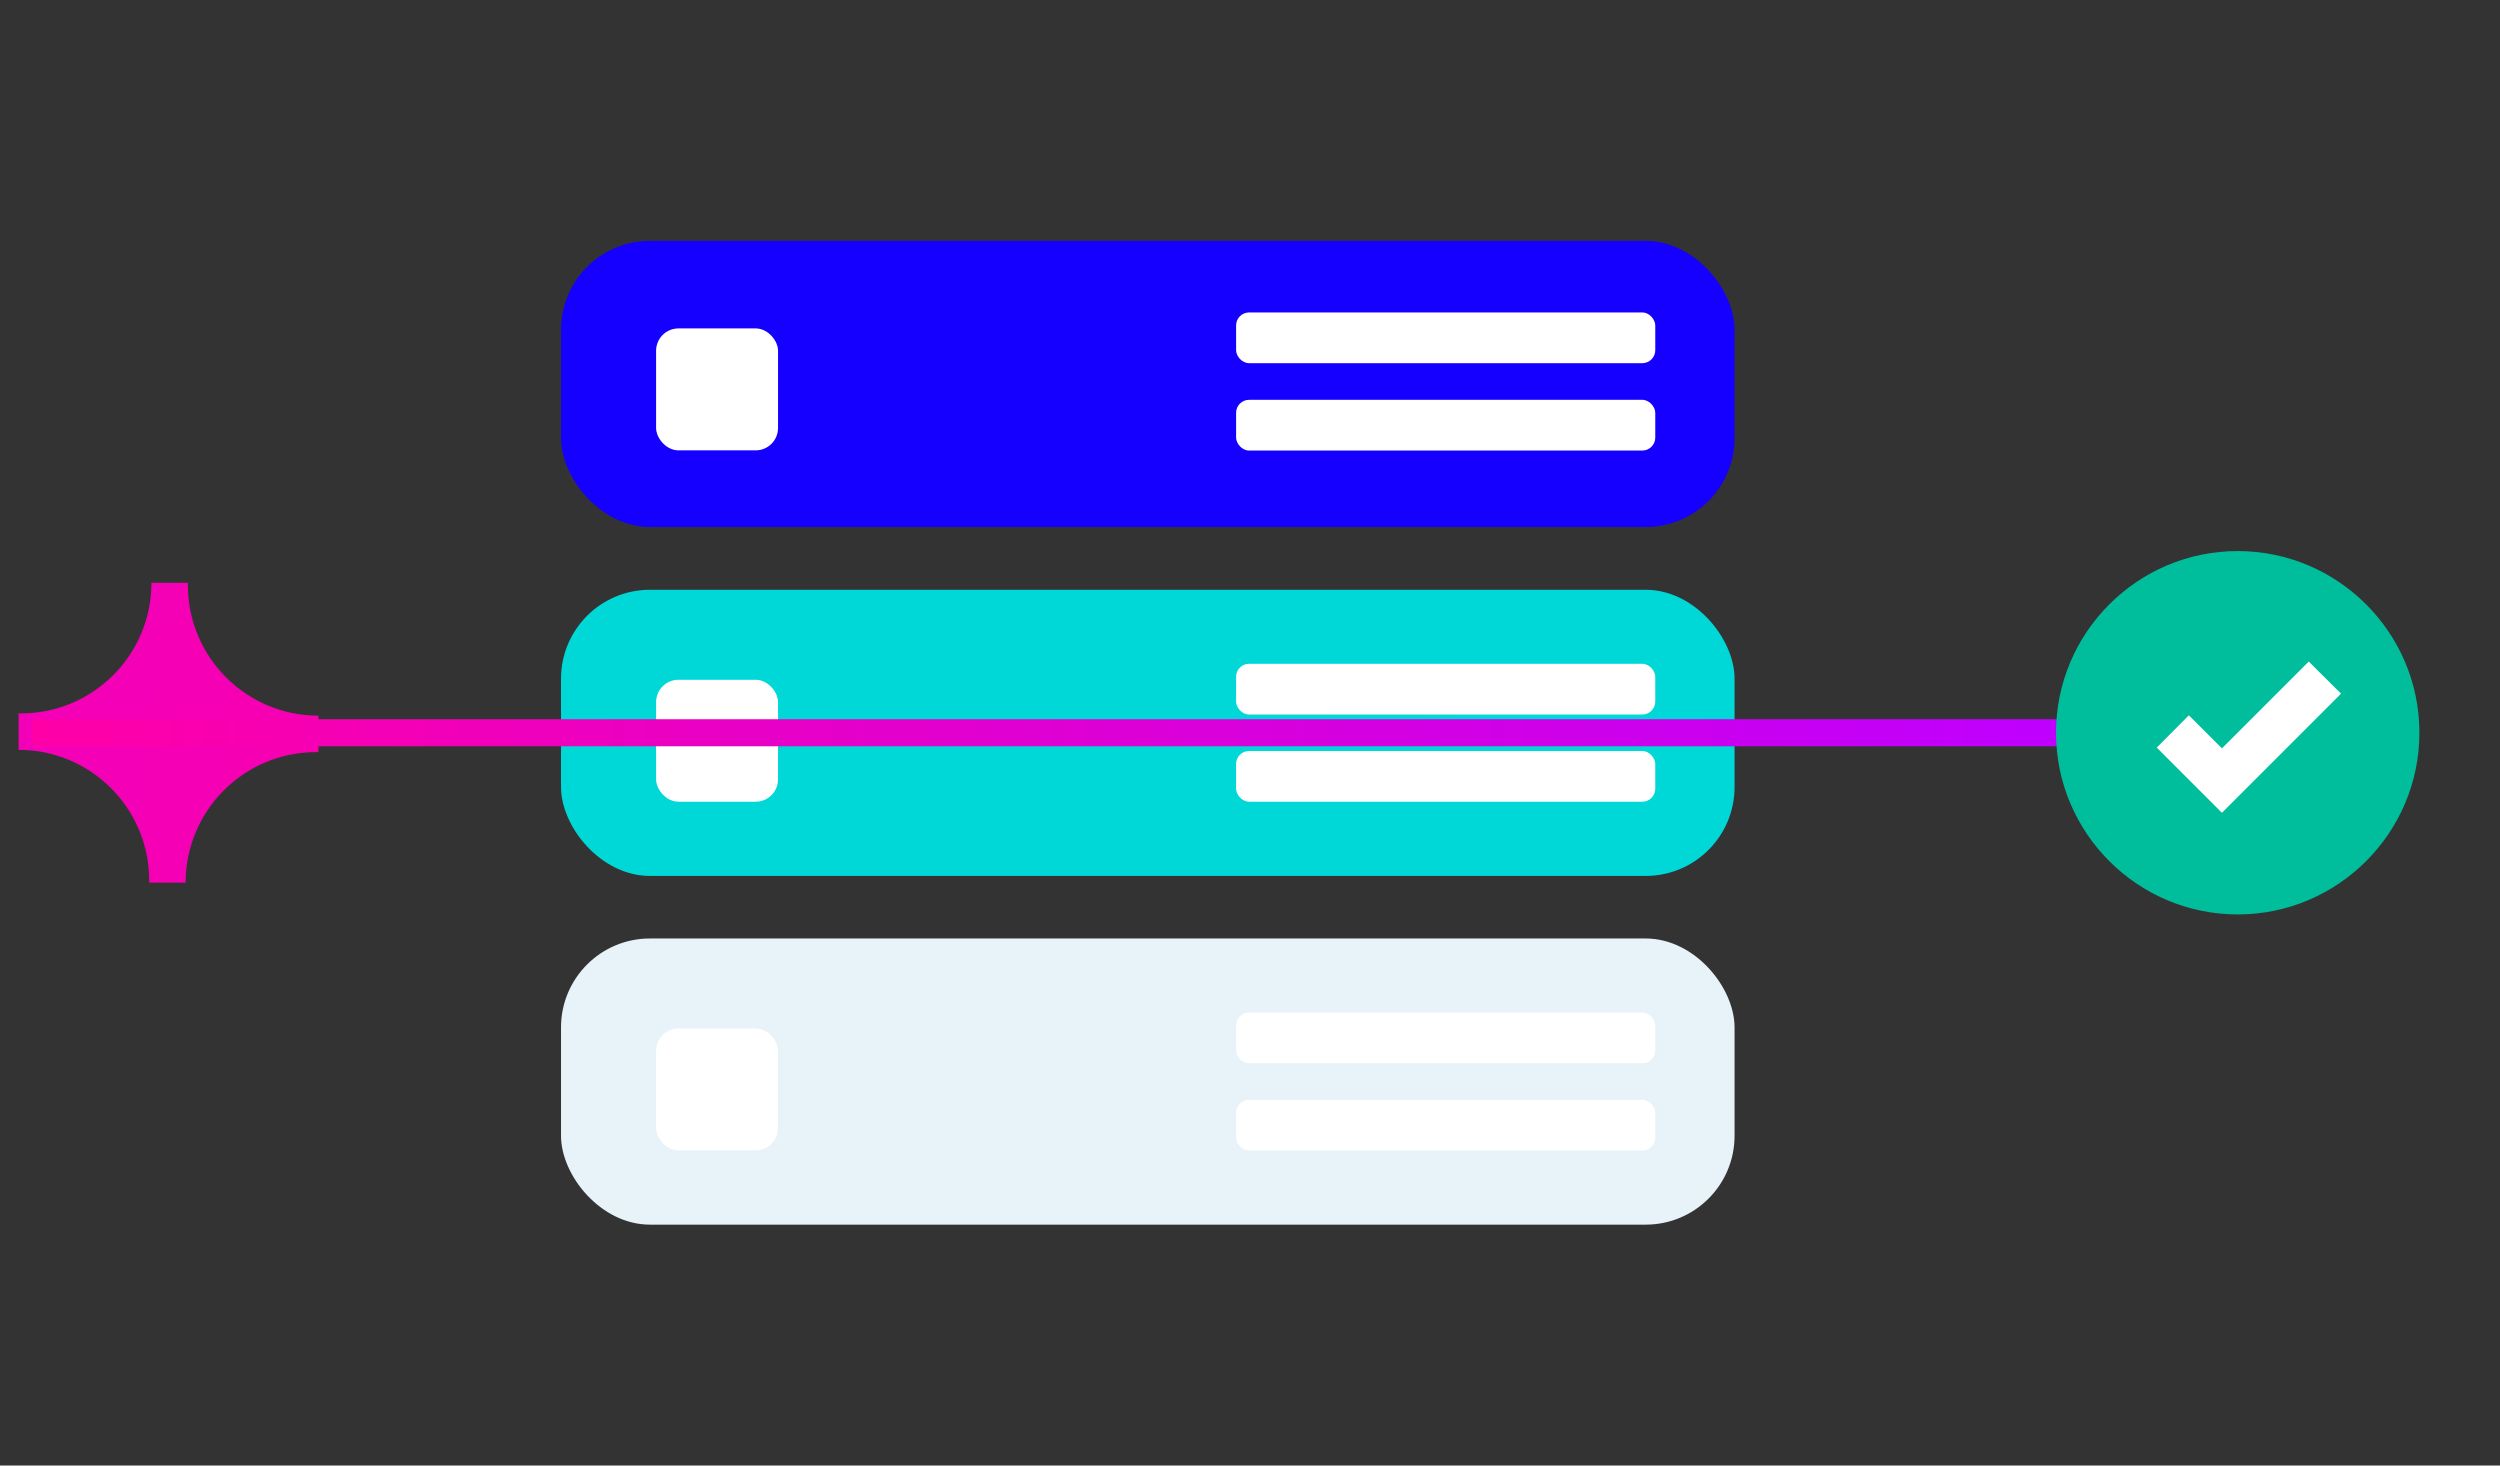
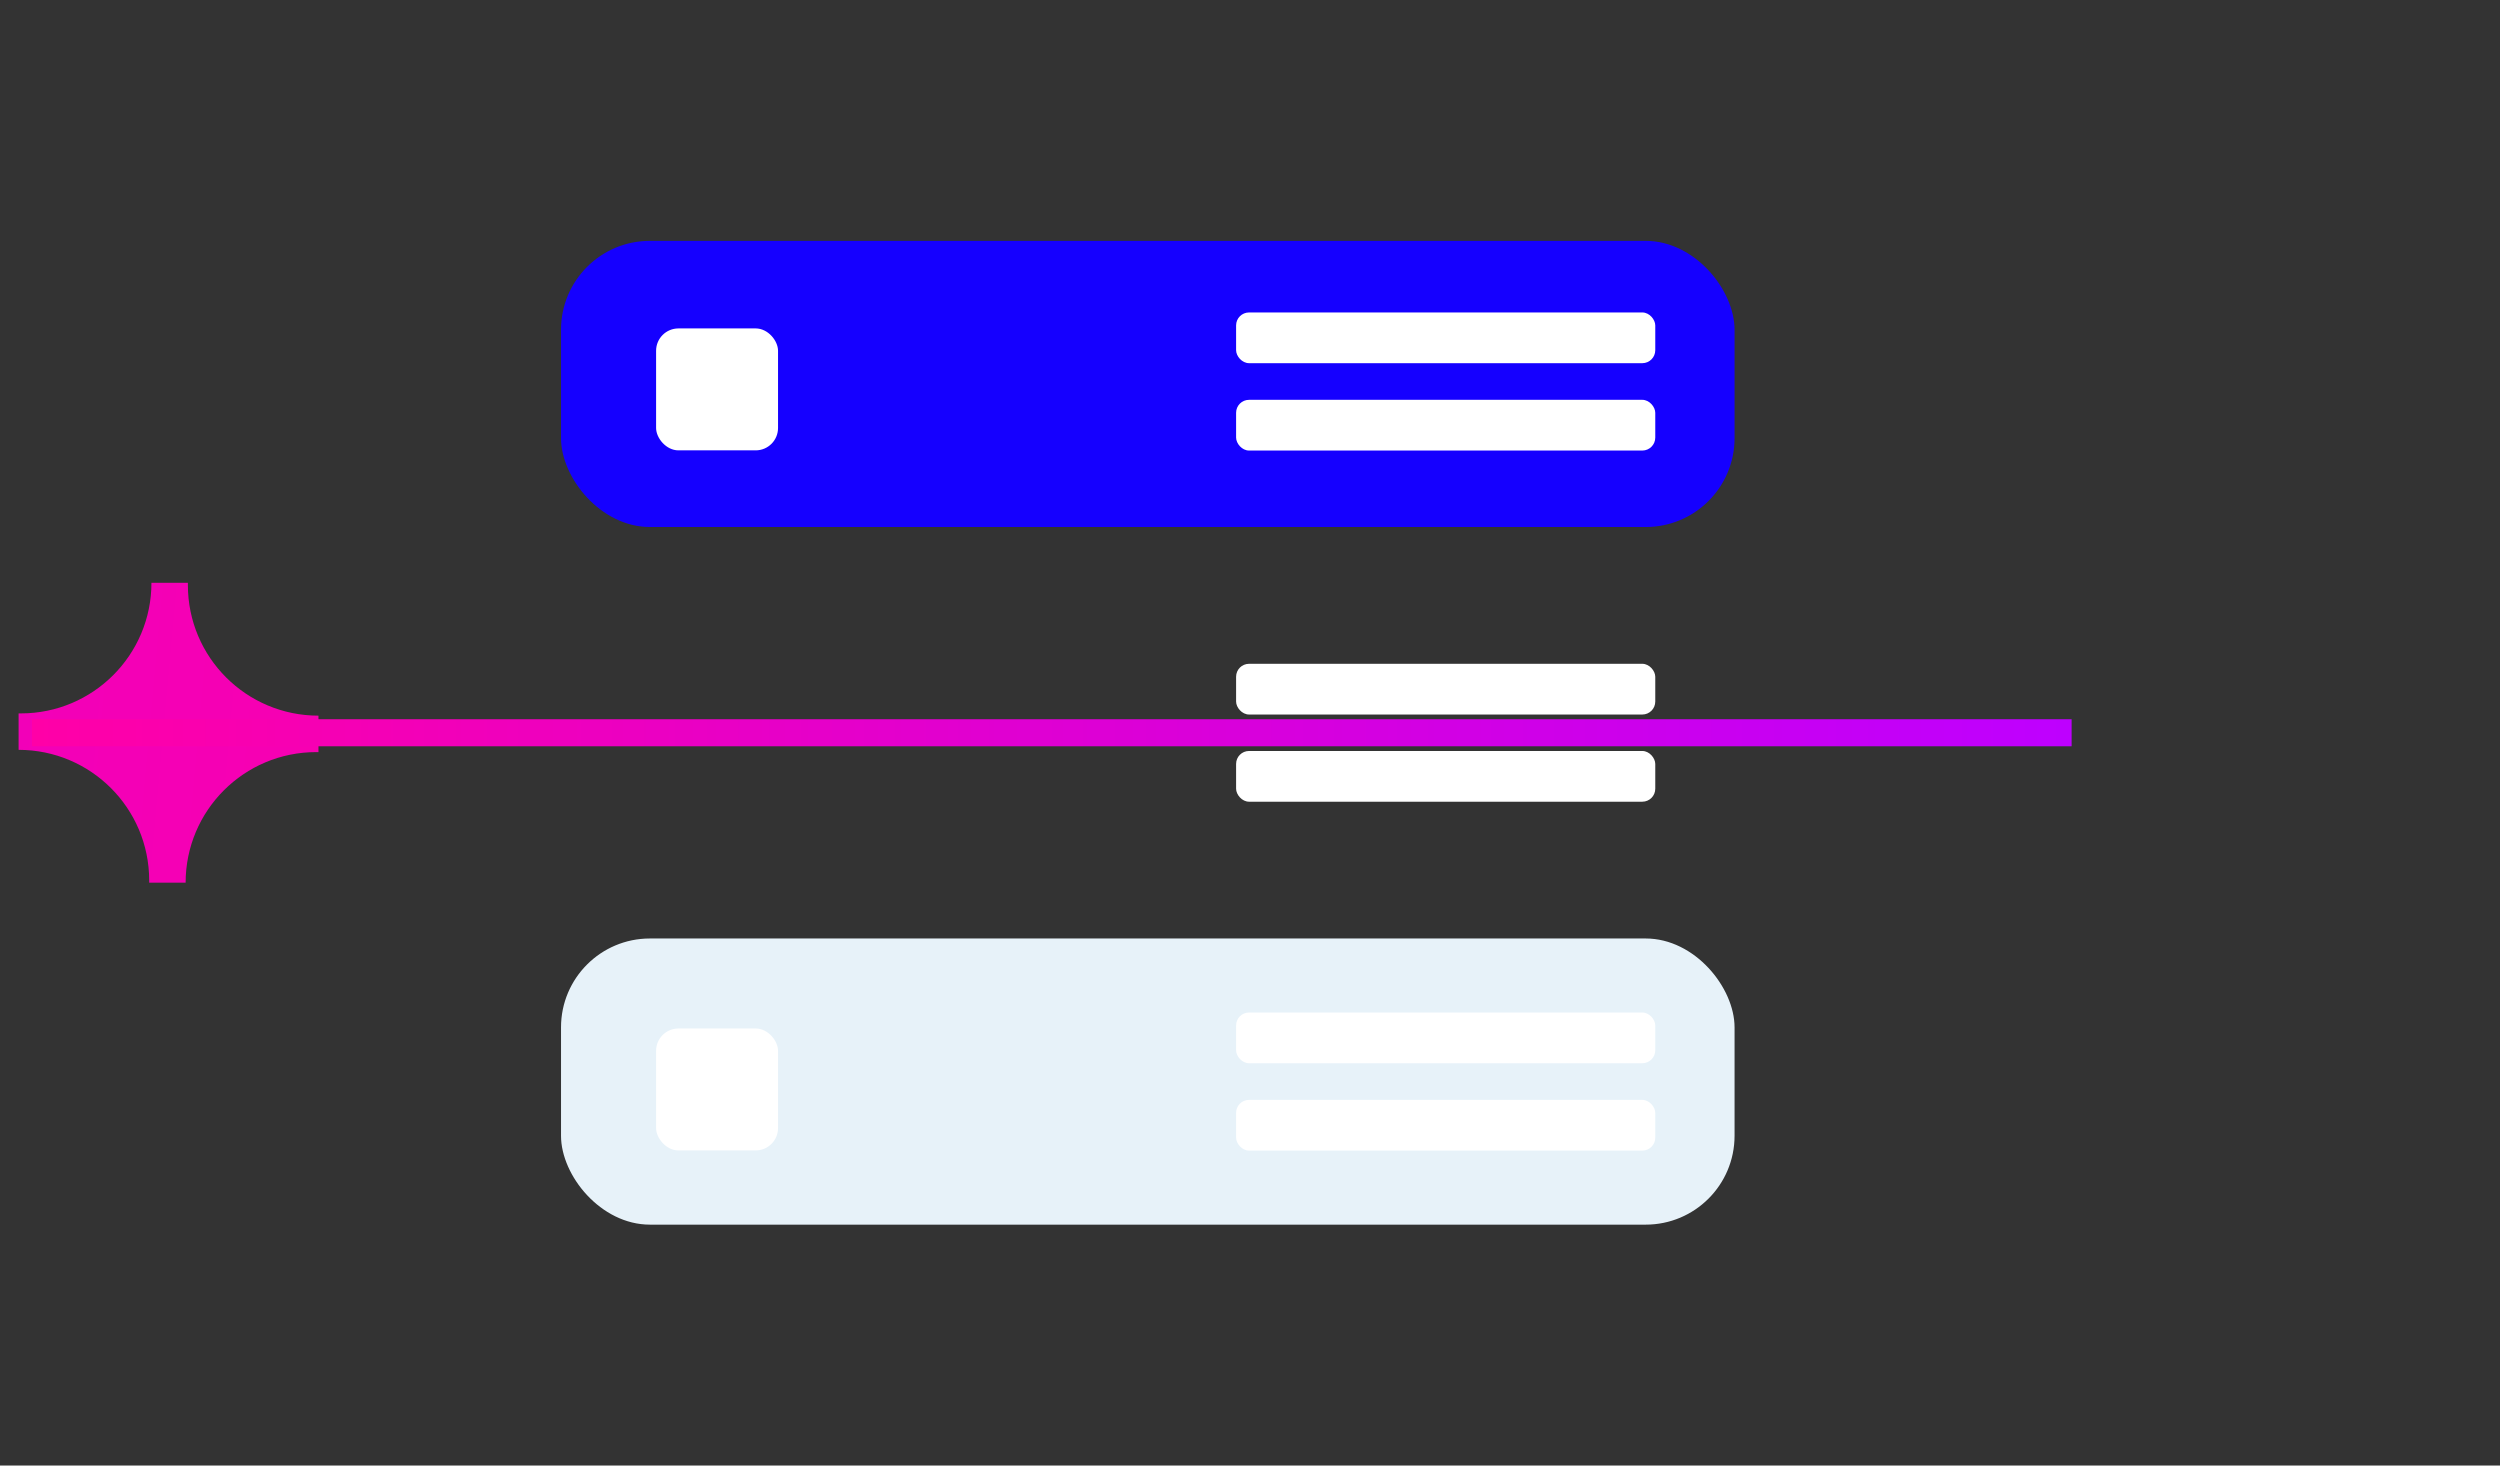
<svg xmlns="http://www.w3.org/2000/svg" id="Layer_1" data-name="Layer 1" viewBox="0 0 133.06 78">
  <rect x="0" y="0" width="133.06" height="78" fill="#333333" stroke="none" />
  <defs>
    <style>
      .cls-1 {
        fill: #e7f2f9;
      }

      .cls-2 {
        fill: url(#linear-gradient);
      }

      .cls-3 {
        fill: #fff;
      }

      .cls-4 {
        fill: #00d8d8;
      }

      .cls-5 {
        fill: #00be9c;
      }

      .cls-6 {
        fill: none;
        stroke: url(#linear-gradient-2);
        stroke-miterlimit: 10;
        stroke-width: 1.44px;
      }

      .cls-7 {
        fill: #1500ff;
      }
    </style>
    <linearGradient id="linear-gradient" x1="45.54" y1="42.35" x2="-182.6" y2="21.46" gradientUnits="userSpaceOnUse">
      <stop offset="0" stop-color="#ff00a7" />
      <stop offset="1" stop-color="#be00ff" />
    </linearGradient>
    <linearGradient id="linear-gradient-2" x1="-1982.21" y1="-224.3" x2="-1873.65" y2="-224.3" gradientTransform="translate(-1871.95 -185.3) rotate(-180)" gradientUnits="userSpaceOnUse">
      <stop offset="0" stop-color="#be00ff" />
      <stop offset="1" stop-color="#ff00a7" />
    </linearGradient>
  </defs>
  <g id="Value_Prop" data-name="Value Prop">
    <g>
      <rect class="cls-7" x="29.86" y="12.82" width="62.46" height="15.23" rx="4.73" ry="4.73" />
-       <rect class="cls-4" x="29.86" y="31.39" width="62.46" height="15.23" rx="4.73" ry="4.73" />
      <rect class="cls-1" x="29.86" y="49.95" width="62.46" height="15.23" rx="4.73" ry="4.73" />
      <path class="cls-2" d="M10,31.14s0-.08,0-.12h-1.94c0,3.84-3.11,6.95-6.95,6.95-.04,0-.08,0-.12,0v1.03h0v.91c3.84,0,6.95,3.11,6.95,6.95,0,.04,0,.08,0,.12h1.94c0-3.84,3.11-6.95,6.95-6.95.04,0,.08,0,.12,0v-1.03h0v-.91c-3.84,0-6.95-3.11-6.95-6.95Z" />
      <rect class="cls-3" x="34.92" y="17.48" width="6.49" height="6.49" rx="1.19" ry="1.19" />
      <rect class="cls-3" x="65.79" y="16.63" width="22.31" height="2.7" rx=".69" ry=".69" />
      <rect class="cls-3" x="65.79" y="21.28" width="22.31" height="2.7" rx=".69" ry=".69" />
-       <rect class="cls-3" x="34.92" y="36.18" width="6.49" height="6.49" rx="1.19" ry="1.19" />
      <rect class="cls-3" x="65.79" y="35.33" width="22.31" height="2.7" rx=".69" ry=".69" />
      <rect class="cls-3" x="65.79" y="39.97" width="22.31" height="2.7" rx=".69" ry=".69" />
      <rect class="cls-3" x="34.92" y="54.74" width="6.49" height="6.49" rx="1.19" ry="1.19" />
      <rect class="cls-3" x="65.79" y="53.89" width="22.31" height="2.7" rx=".69" ry=".69" />
      <rect class="cls-3" x="65.79" y="58.54" width="22.31" height="2.7" rx=".69" ry=".69" />
      <line class="cls-6" x1="110.26" y1="39" x2="1.7" y2="39" />
      <g>
-         <path class="cls-5" d="M119.1,29.33c-5.33,0-9.67,4.34-9.67,9.67s4.34,9.67,9.67,9.67,9.67-4.34,9.67-9.67-4.34-9.67-9.67-9.67Z" />
-         <polygon class="cls-3" points="118.26 43.26 114.79 39.79 116.5 38.07 118.26 39.83 122.88 35.21 124.6 36.92 118.26 43.26" />
-       </g>
+         </g>
    </g>
  </g>
</svg>